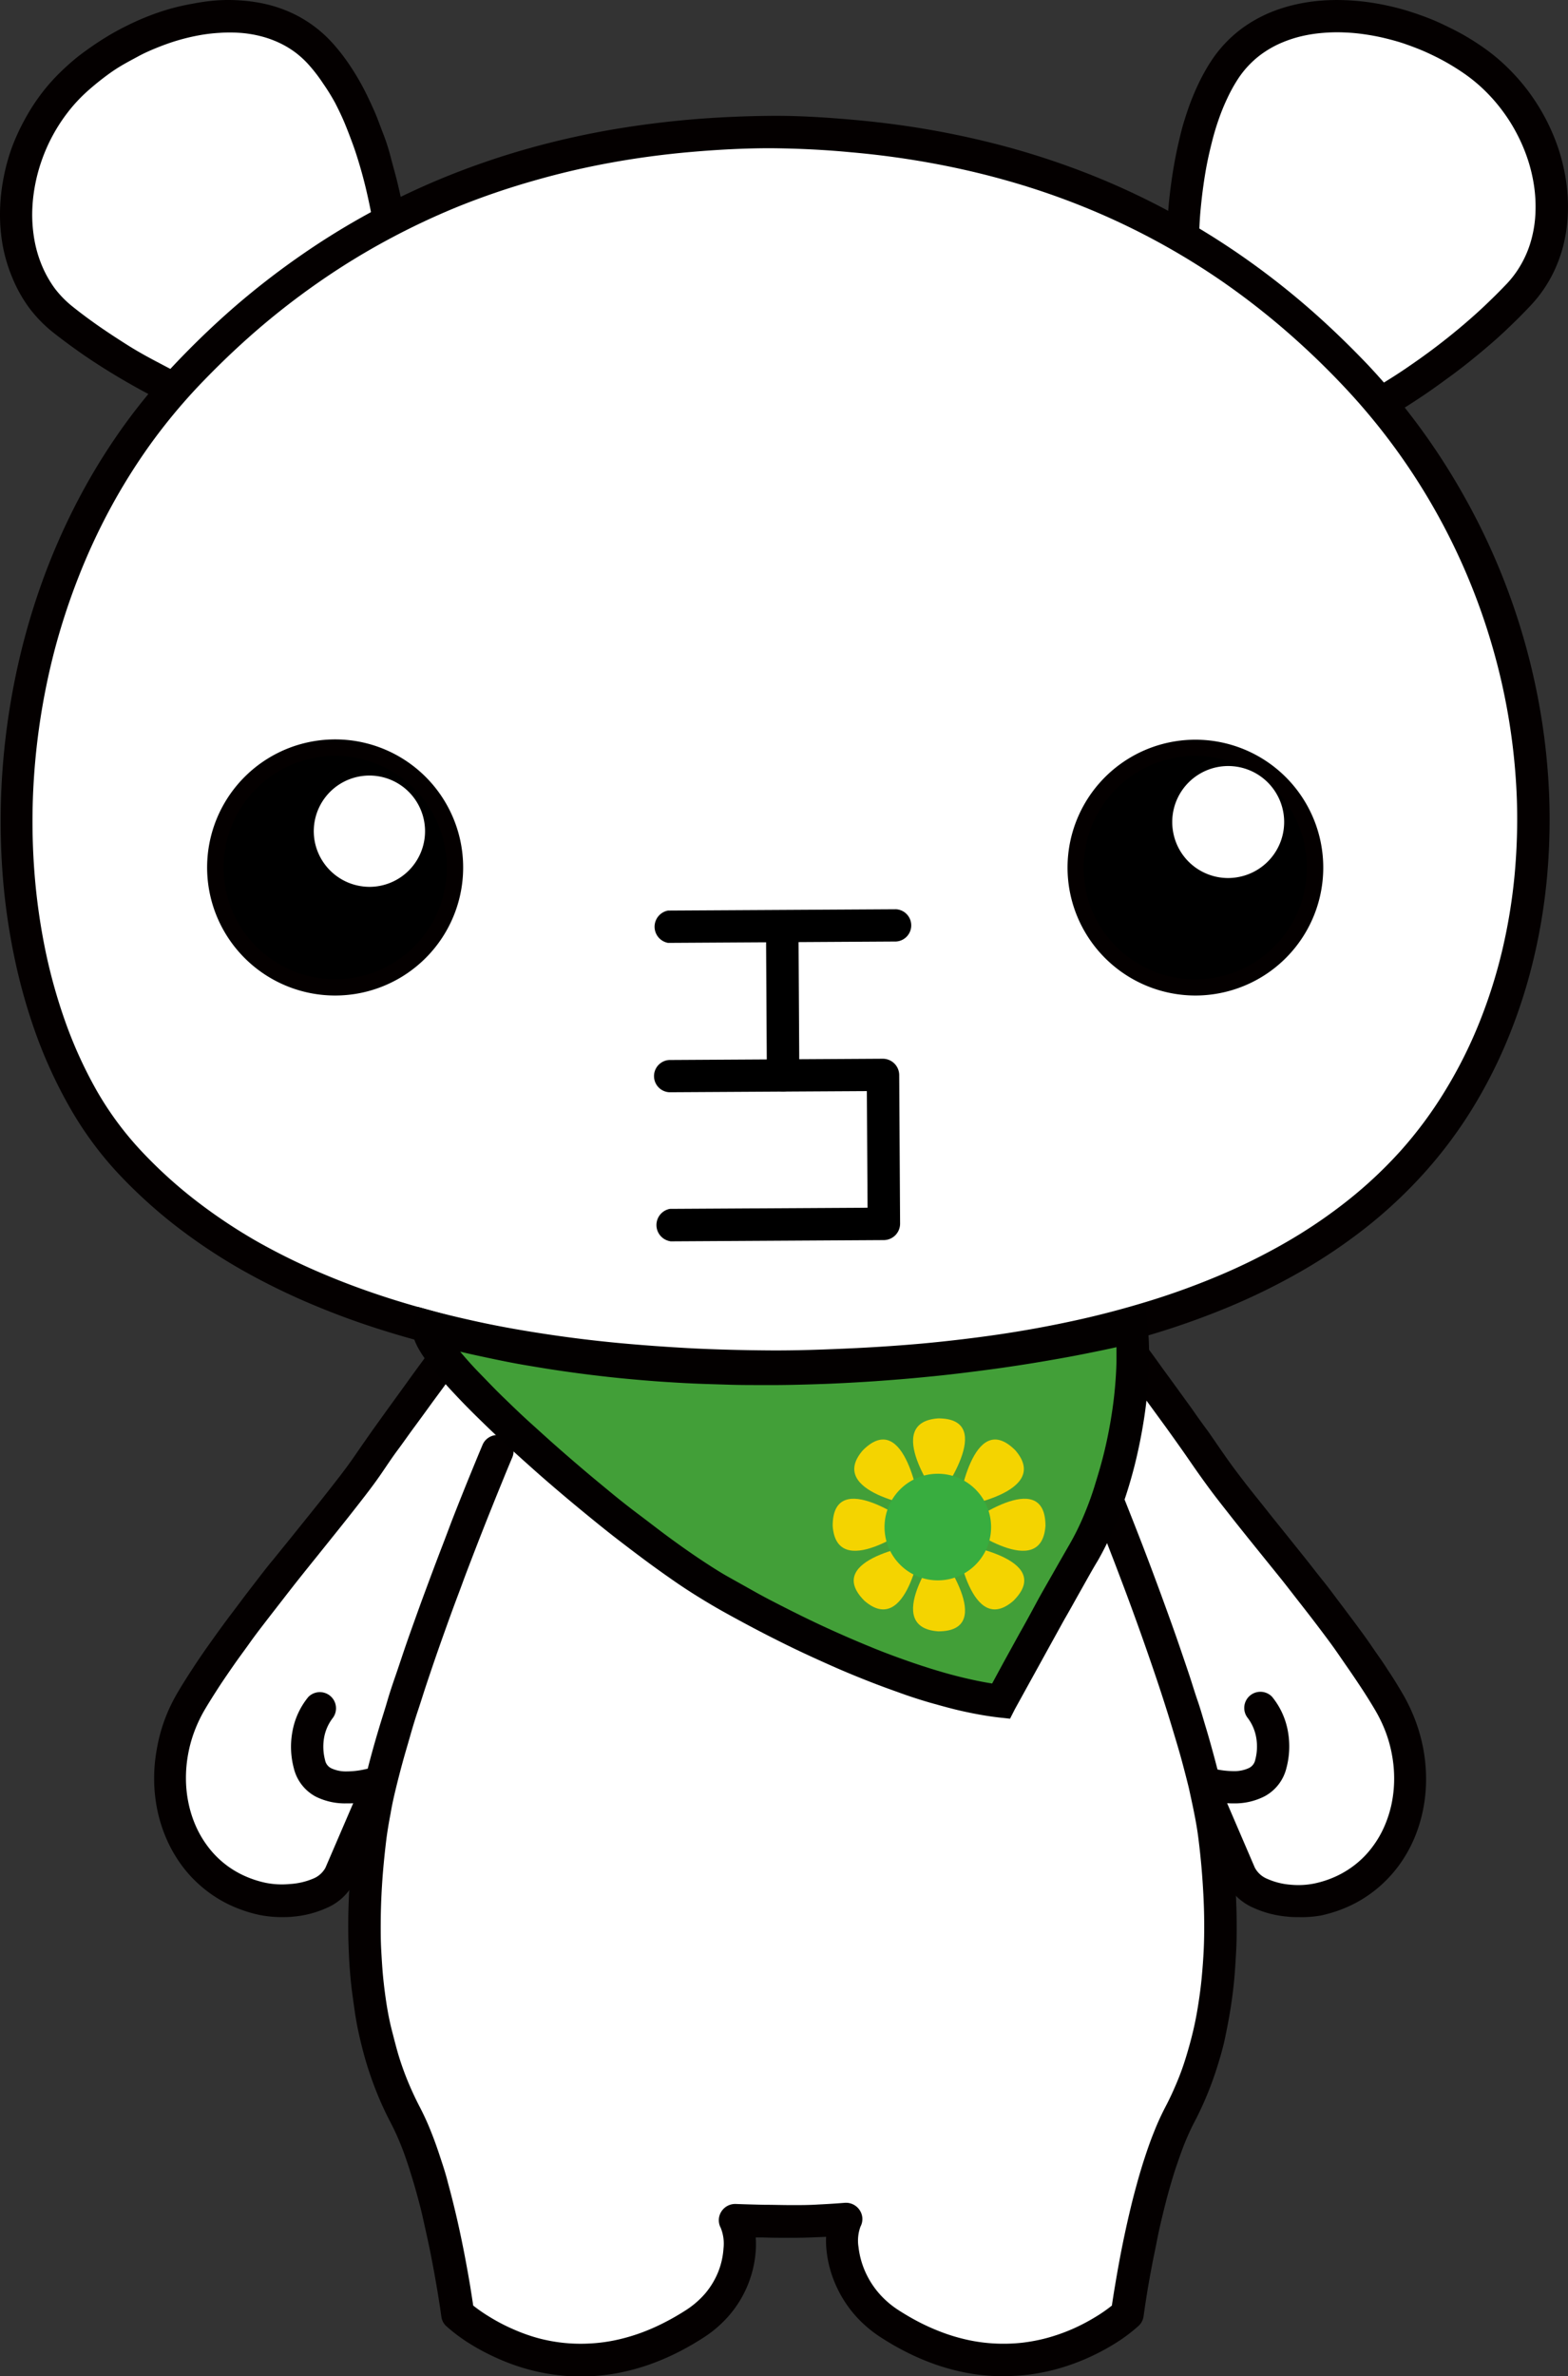
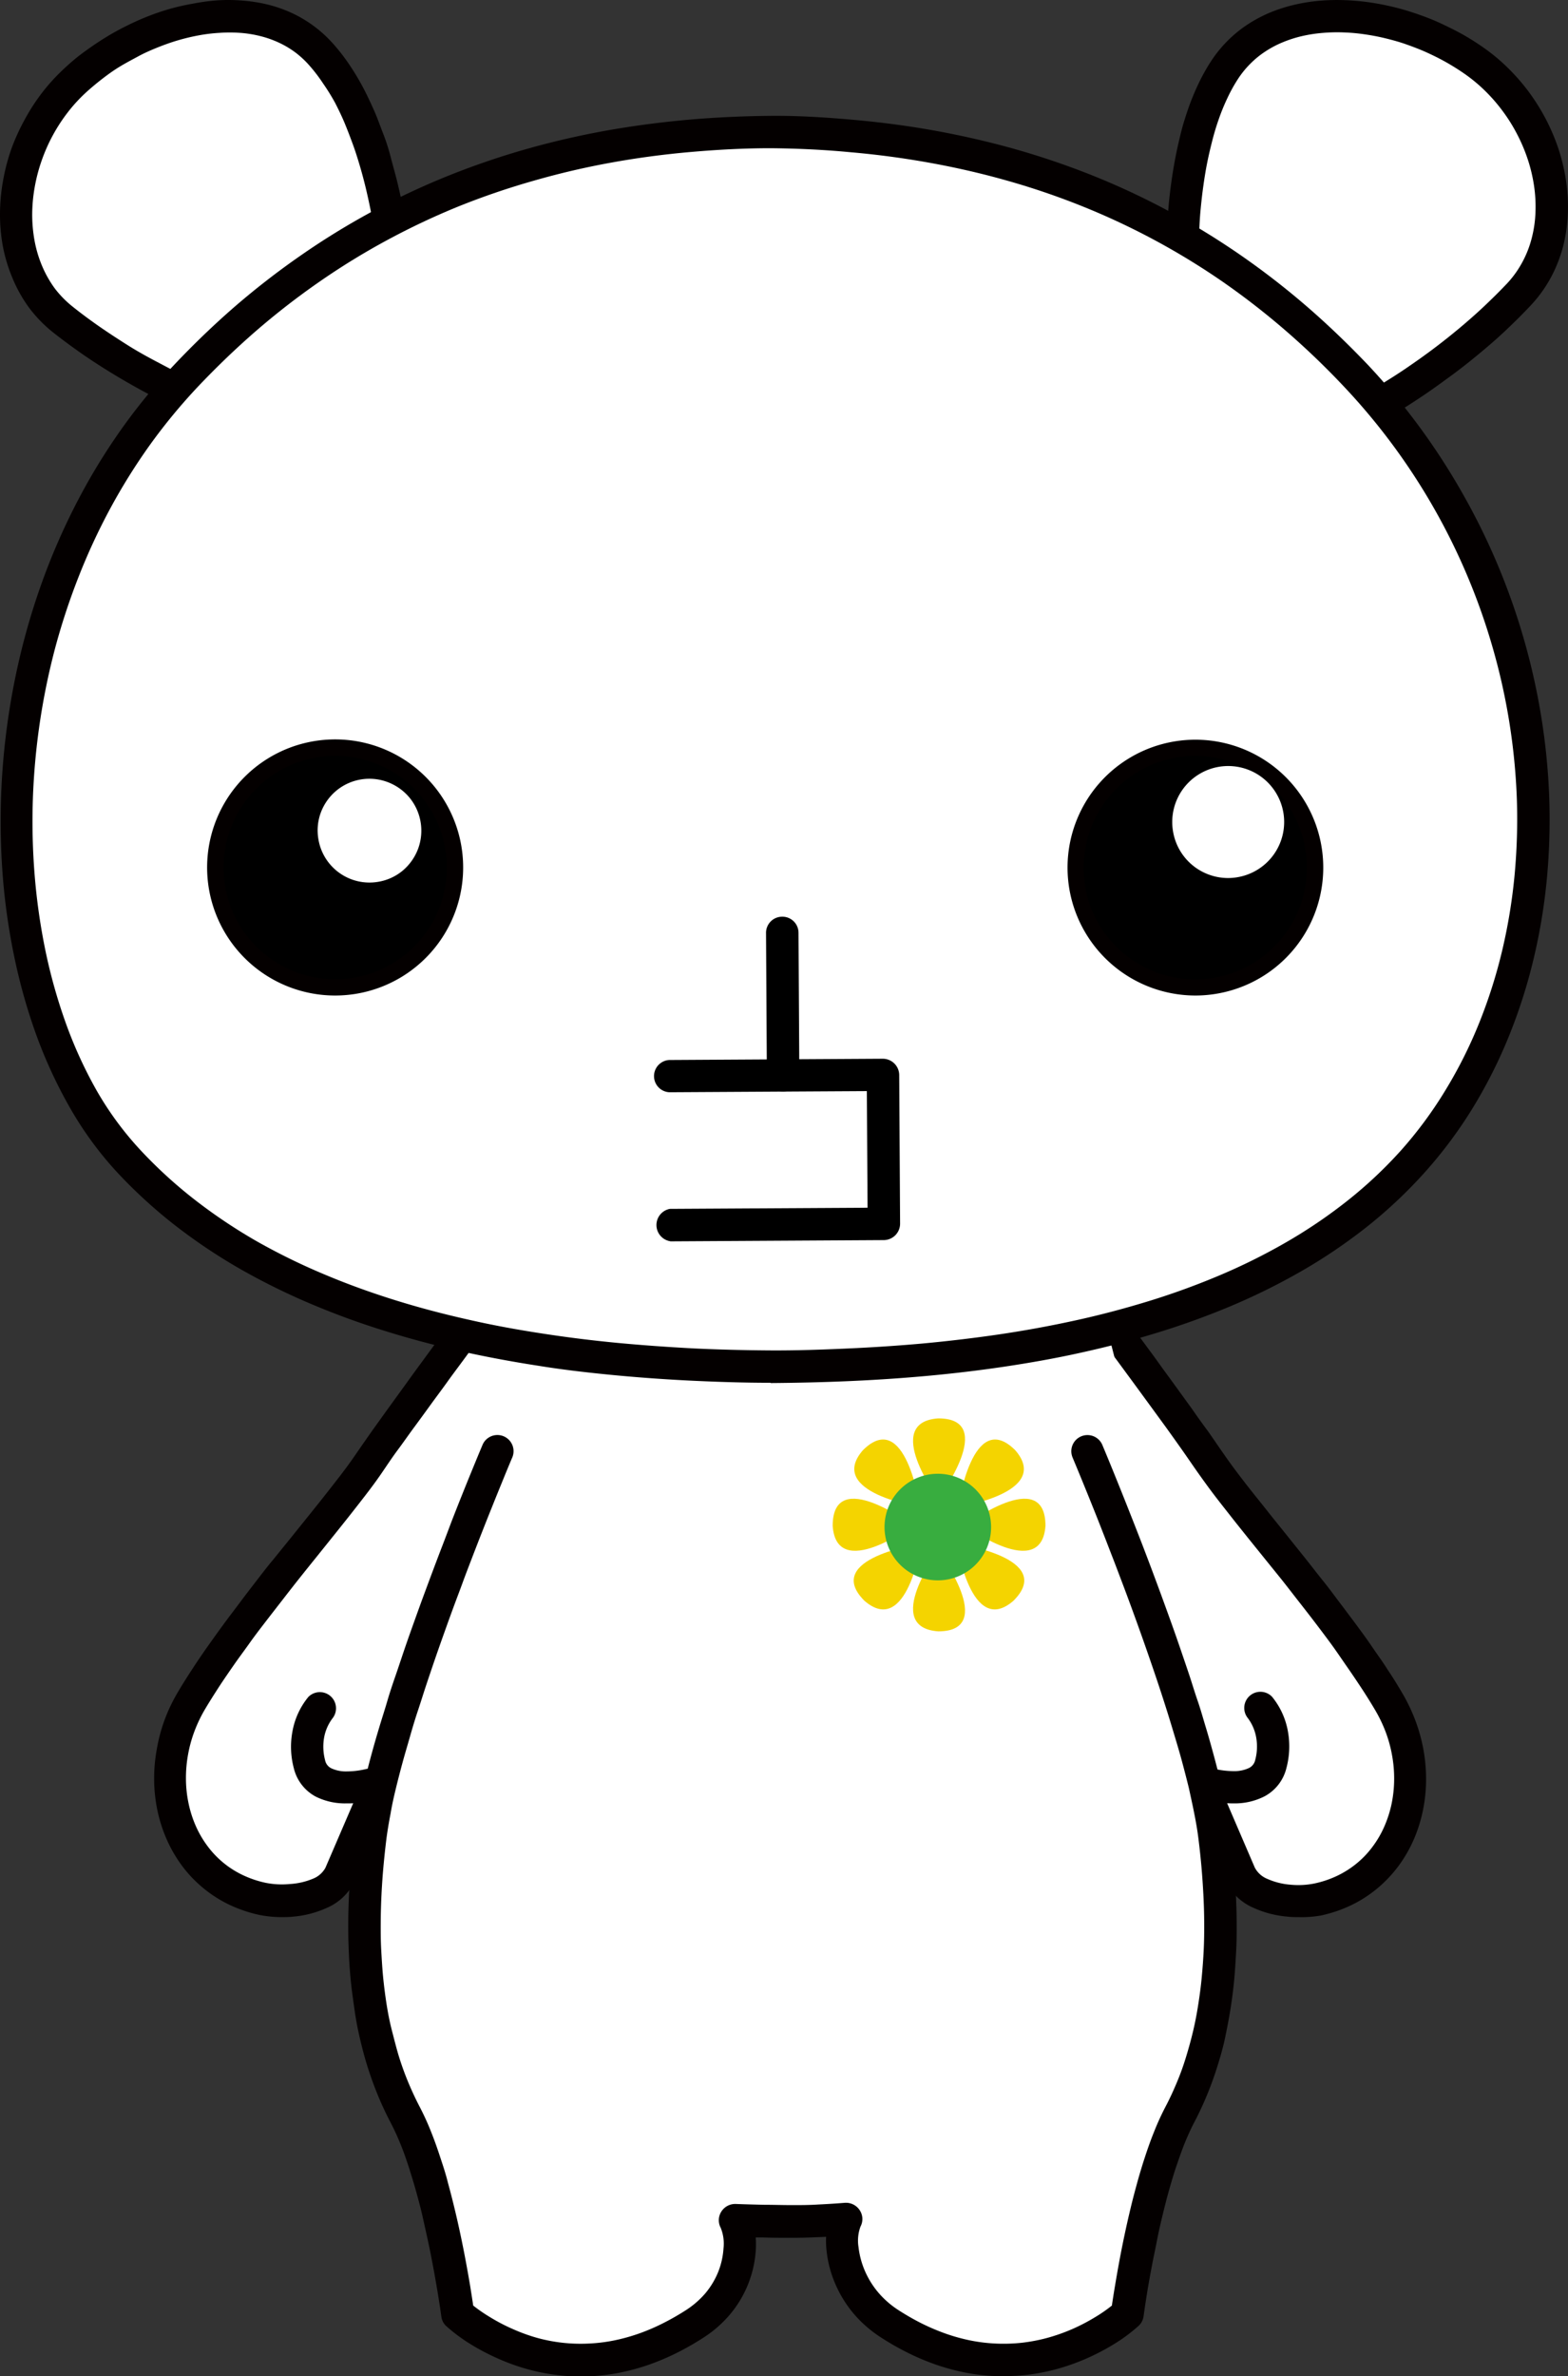
<svg xmlns="http://www.w3.org/2000/svg" width="286.36" height="433.79">
  <rect width="100%" height="100%" fill="#333333" stroke="none" />
  <defs>
    <style>.cls-1{fill:#fff}.cls-2{fill:#040000}.cls-5{fill:#f4d400}</style>
  </defs>
  <g id="レイヤー_2" data-name="レイヤー 2">
    <g id="レイヤー_1-2" data-name="レイヤー 1">
      <path class="cls-1" d="M71.86 46.8s-.14-1.67-.55-4.34c-.19-1.25-.44-2.71-.75-4.32-.26-1.34-.57-2.78-.94-4.29s-.7-2.79-1.12-4.24-.84-2.78-1.33-4.18-1-2.74-1.59-4.09-1.19-2.68-1.87-4-1.43-2.57-2.23-3.77a32.07 32.07 0 00-2.66-3.49 20.36 20.36 0 00-6.65-5 21.81 21.81 0 00-4-1.4A25.6 25.6 0 0044.09 3a30.63 30.63 0 00-4.18 0 35 35 0 00-4.16.51 40.2 40.2 0 00-4.08 1c-1.32.4-2.65.86-4 1.39S25.16 7 23.91 7.61s-2.46 1.33-3.64 2.08-2.33 1.55-3.44 2.4-2.18 1.76-3.2 2.7a33.13 33.13 0 00-3.66 4 33.56 33.56 0 00-3 4.57 34.1 34.1 0 00-3.53 10.28A32.13 32.13 0 003 39.06a29.53 29.53 0 00.47 5.42A25.68 25.68 0 005 49.69a22.49 22.49 0 002.69 4.72 21.48 21.48 0 003.78 3.91c1.62 1.29 3.29 2.52 5 3.69s3.46 2.33 5.18 3.39 3.61 2.15 5.36 3.11c1.91 1 3.76 2 5.5 2.83 2.06 1 4 1.85 5.64 2.55A46.2 46.2 0 0043.92 76" />
      <path class="cls-2" d="M43.22 78.83A46.46 46.46 0 0137 76.61c-1.89-.77-3.84-1.61-5.82-2.61s-3.78-1.88-5.63-2.9-3.72-2.1-5.49-3.19-3.64-2.3-5.32-3.48-3.52-2.53-5.13-3.81a24.76 24.76 0 01-4.3-4.44 25.76 25.76 0 01-3-5.34A28.6 28.6 0 01.53 45 31.83 31.83 0 010 39a35.13 35.13 0 01.54-5.92A37.35 37.35 0 012 27.4 37.78 37.78 0 014.42 22a37.22 37.22 0 013.21-5 35.68 35.68 0 014-4.4c1.07-1 2.22-2 3.41-2.88S17.44 8 18.7 7.2s2.55-1.53 3.86-2.2 2.69-1.31 4.05-1.86 2.82-1.06 4.23-1.47a41.52 41.52 0 014.38-1 37.72 37.72 0 014.51-.61 32 32 0 014.6.05A28.73 28.73 0 0149 .86a24.58 24.58 0 014.46 1.59A23.12 23.12 0 0161 8.17 35 35 0 0163.93 12a46.58 46.58 0 012.39 4c.69 1.32 1.35 2.72 2 4.18S69.43 23 70 24.46s1 2.84 1.38 4.33.8 2.89 1.16 4.37.67 2.92 1 4.41.55 3 .77 4.44c.42 2.74.57 4.46.58 4.53l-5.88.51s-.14-1.62-.52-4.15c-.22-1.38-.46-2.79-.74-4.2s-.58-2.81-.9-4.16-.7-2.78-1.09-4.11-.83-2.74-1.29-4-1-2.68-1.51-3.91-1.16-2.58-1.77-3.76A38.71 38.71 0 0059 15.23a29.23 29.23 0 00-2.41-3.17A17.3 17.3 0 0054 9.62a17.09 17.09 0 00-3.06-1.83 19 19 0 00-3.44-1.21A21.23 21.23 0 0043.85 6a26.26 26.26 0 00-3.77 0 29.81 29.81 0 00-3.8.46 37.43 37.43 0 00-3.77.9c-1.23.36-2.47.8-3.69 1.29s-2.4 1-3.56 1.63-2.26 1.2-3.41 1.9-2.2 1.46-3.22 2.25-2.05 1.65-3 2.52a29 29 0 00-3.33 3.66 31.24 31.24 0 00-4.7 8.73 30.71 30.71 0 00-1.26 4.81 29.54 29.54 0 00-.46 4.92 26.82 26.82 0 00.43 4.87 22.28 22.28 0 001.37 4.6A20.45 20.45 0 0010 52.65 18.86 18.86 0 0013.29 56c1.51 1.21 3.13 2.41 4.81 3.58s3.3 2.22 5 3.3 3.44 2.06 5.22 3 3.58 1.9 5.38 2.77 3.73 1.75 5.48 2.48a41 41 0 005.38 1.94z" />
      <path class="cls-1" d="M216 51s-.1-1.67-.08-4.38c0-1.26 0-2.74.12-4.38.07-1.36.17-2.83.31-4.38.13-1.4.29-2.86.5-4.35s.43-2.87.72-4.33.6-2.86 1-4.28.8-2.82 1.28-4.19 1-2.75 1.66-4.06a33.66 33.66 0 012.13-3.83 19.64 19.64 0 012.63-3.26 20.5 20.5 0 013.24-2.65A22.48 22.48 0 01233.19 5a26.47 26.47 0 014-1.26 29.29 29.29 0 014.14-.64 34.24 34.24 0 014.19-.1 39.63 39.63 0 014.17.38c1.37.2 2.74.46 4.11.8s2.69.72 4 1.18 2.62 1 3.9 1.53 2.53 1.2 3.75 1.88 2.42 1.39 3.55 2.23a32.69 32.69 0 014.21 3.46 33.92 33.92 0 013.58 4.1 34 34 0 015 9.63 31.8 31.8 0 011.27 5.29 29.26 29.26 0 01.31 5.43 24.78 24.78 0 01-.79 5.38 22.44 22.44 0 01-2 5.06 21.72 21.72 0 01-3.18 4.41c-1.42 1.51-2.89 3-4.39 4.37s-3.08 2.8-4.64 4.1-3.26 2.65-4.85 3.85c-1.74 1.31-3.44 2.51-5 3.59-1.89 1.29-3.66 2.41-5.21 3.34a46 46 0 01-5.46 2.89" />
      <path class="cls-2" d="M249 78.59l-2.21-5.47a40.14 40.14 0 005-2.69c1.64-1 3.35-2.07 5.08-3.25s3.31-2.3 4.92-3.51 3.21-2.48 4.73-3.75 3.1-2.66 4.52-4 2.93-2.83 4.25-4.23A18.49 18.49 0 00278 47.9a19.1 19.1 0 001.73-4.4 21.87 21.87 0 00.69-4.76 26 26 0 00-.27-4.87 28.76 28.76 0 00-1.15-4.81 31 31 0 00-1.94-4.57 30.49 30.49 0 00-2.64-4.22 30.83 30.83 0 00-3.27-3.75 29.24 29.24 0 00-3.82-3.14c-1.06-.73-2.18-1.43-3.32-2.07s-2.32-1.22-3.51-1.76-2.42-1-3.65-1.44-2.51-.79-3.77-1.1-2.57-.56-3.83-.74a34.37 34.37 0 00-3.86-.35 30.25 30.25 0 00-3.83.09 25.94 25.94 0 00-3.73.57 22.28 22.28 0 00-3.52 1.12 18.44 18.44 0 00-3.21 1.69 16.87 16.87 0 00-2.77 2.26 17.32 17.32 0 00-2.25 2.78 28.79 28.79 0 00-1.93 3.49 37.66 37.66 0 00-1.55 3.78c-.44 1.24-.85 2.58-1.21 4s-.66 2.68-.94 4.09-.49 2.75-.69 4.17-.35 2.77-.49 4.22-.21 2.82-.27 4.22-.11 2.84-.12 4.25c0 2.56.07 4.17.07 4.19l-5.88.34c0-.08-.11-1.8-.09-4.57 0-1.49.06-3 .13-4.5s.18-3 .31-4.51.32-3.06.52-4.49.46-3 .75-4.49.64-3 1-4.46.86-3 1.35-4.43a46.51 46.51 0 011.78-4.33 36 36 0 012.32-4.18 23.19 23.19 0 016.72-6.76 25.3 25.3 0 014.19-2.21 28.65 28.65 0 014.47-1.41 32.74 32.74 0 014.55-.71 37.9 37.9 0 014.54-.1 43.5 43.5 0 014.49.4c1.45.21 2.93.5 4.39.85s2.87.77 4.28 1.26 2.79 1 4.14 1.63 2.7 1.28 4 2 2.59 1.53 3.8 2.37a34.23 34.23 0 014.58 3.77 37.54 37.54 0 013.9 4.45 38.56 38.56 0 013.13 5 37.74 37.74 0 012.31 5.45A35.2 35.2 0 01286 33a31.92 31.92 0 01.33 6 28.38 28.38 0 01-.87 6 25.63 25.63 0 01-2.26 5.72 24.34 24.34 0 01-3.61 5c-1.4 1.5-2.92 3-4.52 4.52s-3.11 2.82-4.77 4.2-3.27 2.67-5 3.94-3.42 2.51-5.15 3.68-3.63 2.39-5.36 3.43a49.26 49.26 0 01-5.79 3.1z" />
      <path class="cls-1" d="M91.54 234.32l-3.07 4.06c-.89 1.17-1.93 2.54-3.07 4.07l-3.05 4.08c-1 1.31-2 2.69-3 4.09s-2 2.73-3 4.11-2 2.77-3 4.13-2 2.82-3 4.15c-1 1.48-2 2.89-2.91 4.19s-1.78 2.51-2.9 4c-.92 1.21-1.94 2.51-3 3.88l-3.08 3.85-3.08 3.84-3.08 3.84q-1.52 1.91-3 3.87t-3 3.89c-1 1.32-2 2.63-3 3.95s-1.95 2.67-2.88 4-1.88 2.73-2.76 4.07-1.8 2.81-2.61 4.18a27.67 27.67 0 00-2.16 4.5 26.88 26.88 0 00-1.33 4.81 26.24 26.24 0 00-.44 5 25.44 25.44 0 00.51 5 24 24 0 001.5 4.76 21.52 21.52 0 002.5 4.31 20.31 20.31 0 007.65 6.27 22.48 22.48 0 004.73 1.59 18 18 0 005.3.26 15.56 15.56 0 005.14-1.31 7.12 7.12 0 003.77-3.58l1.94-4.51 1.84-4.6 2-4.51 1.94-4.51 1.94-4.51 1.91-4.54 1.94-4.51 1.94-4.49 1.94-4.52 1.94-4.48 1.94-4.52 1.94-4.51 1.94-4.51 1.94-4.52 2-4.52 1.94-4.53 2-4.52 1.94-4.53" />
      <path class="cls-2" d="M51.43 350a20.1 20.1 0 01-4.11-.41A25.49 25.49 0 0142 347.8a23.47 23.47 0 01-8.76-7.17 25.22 25.22 0 01-2.83-4.9 26.67 26.67 0 01-1.69-5.35 28.27 28.27 0 01-.57-5.53 29.35 29.35 0 01.49-5.52 30.22 30.22 0 011.42-5.33 30.94 30.94 0 012.38-5c.8-1.36 1.71-2.8 2.68-4.29.86-1.32 1.81-2.72 2.82-4.15s1.92-2.7 2.92-4.06 2-2.66 3-4 2-2.63 3-3.93 2-2.61 3.07-3.88L53 280.9l3.09-3.84c1.06-1.32 2.09-2.6 3.06-3.83s2.07-2.64 3-3.84c1.16-1.52 2.07-2.78 2.8-3.85.9-1.31 1.89-2.73 2.94-4.23l3-4.18 3-4.14c1-1.39 2-2.77 3-4.13l3-4.1 3.11-4.08 3.08-4.08c1.89-2.51 3.08-4.07 3.08-4.07a3 3 0 014.69 3.58l-3.07 4c-.89 1.16-1.92 2.54-3.06 4.06-1 1.26-2 2.64-3.05 4.07s-2 2.68-3 4.08-2 2.72-3 4.1-2 2.76-3 4.11-2 2.8-3 4.14-2 2.85-2.88 4.14-1.76 2.5-3 4.11q-1.41 1.83-3.06 3.92-1.47 1.86-3.09 3.87l-3.08 3.84q-1.52 1.88-3.07 3.83c-1 1.26-2 2.55-3 3.84s-2 2.57-3 3.87-2 2.6-2.92 3.9-1.93 2.64-2.84 3.95-1.89 2.73-2.72 4c-.92 1.42-1.78 2.78-2.54 4.06a25.78 25.78 0 00-1.93 4 24 24 0 00-1.19 4.29 23.69 23.69 0 00-.39 4.43 22 22 0 00.45 4.39 20.86 20.86 0 001.31 4.17 18.81 18.81 0 002.16 3.73 17.18 17.18 0 006.55 5.36 18.91 18.91 0 004.09 1.37 15.12 15.12 0 004.41.22 12.81 12.81 0 004.2-.96 4.46 4.46 0 002.3-2l35-81.32A2.95 2.95 0 1199.8 262l-34.94 81.25a10 10 0 01-5.23 5.09 18.78 18.78 0 01-6.12 1.58c-.69.08-1.39.08-2.08.08z" />
      <path class="cls-1" d="M58.49 311.73a10.88 10.88 0 00-2.19 4.91 12.14 12.14 0 00.22 5.4 5 5 0 002.55 3.32 9.17 9.17 0 004.17.93 17 17 0 004.27-.5" />
      <path class="cls-2" d="M63.45 329.24h-.25a11.93 11.93 0 01-5.54-1.24 8 8 0 01-4-5.18 15.24 15.24 0 01-.26-6.67 13.76 13.76 0 012.9-6.33 2.95 2.95 0 014.41 3.91 8.24 8.24 0 00-1.52 3.5 9.63 9.63 0 00.18 4.12 2.09 2.09 0 001.11 1.47 6.27 6.27 0 002.81.58 15.3 15.3 0 003.47-.41 2.95 2.95 0 011.52 5.7 20.46 20.46 0 01-4.83.55z" />
      <path class="cls-1" d="M197.06 234.32l3.08 4.06c.88 1.17 1.92 2.54 3.06 4.07 1 1.27 2 2.64 3.06 4.08s2 2.69 3 4.09 2 2.73 3 4.11 2 2.77 3 4.13 2 2.82 3 4.15c1 1.48 2 2.89 2.91 4.19s1.78 2.51 2.89 4c.93 1.21 1.94 2.51 3 3.88s2 2.52 3.07 3.85l3.09 3.84 3.07 3.84q1.52 1.91 3.05 3.87t3 3.89c1 1.32 2 2.63 3 3.95s1.95 2.67 2.88 4 1.89 2.73 2.77 4.07 1.8 2.81 2.61 4.18a29.43 29.43 0 012.16 4.5 27.74 27.74 0 011.33 4.81 27.08 27.08 0 01.44 5 26.24 26.24 0 01-.51 5 24 24 0 01-1.5 4.76 22 22 0 01-2.5 4.31 20.26 20.26 0 01-3.44 3.61 20 20 0 01-4.22 2.66 22.39 22.39 0 01-4.72 1.59 18 18 0 01-5.31.26 15.44 15.44 0 01-5.13-1.31 7.14 7.14 0 01-3.78-3.58l-1.94-4.51-1.93-4.51-1.94-4.51-1.94-4.51-1.94-4.51-1.91-4.63-1.94-4.51-1.94-4.49-1.94-4.52-1.95-4.48-1.94-4.52-1.93-4.51-2-4.51-1.94-4.52-1.94-4.52-1.95-4.53-1.94-4.52-2-4.53" />
      <path class="cls-2" d="M237.17 350c-.69 0-1.38 0-2.08-.09a18.72 18.72 0 01-6.11-1.58 10 10 0 01-5.25-5.12L188.8 262a2.95 2.95 0 015.42-2.33l34.94 81.29a4.49 4.49 0 002.31 2.07 12.81 12.81 0 004.17 1.05 14.8 14.8 0 004.41-.22 18.56 18.56 0 004.09-1.37 17.48 17.48 0 003.6-2.27 16.91 16.91 0 002.94-3.09 18.34 18.34 0 002.16-3.73 20.88 20.88 0 001.32-4.17 22.78 22.78 0 00.45-4.39 23.51 23.51 0 00-.39-4.42 23.84 23.84 0 00-1.19-4.3 25.83 25.83 0 00-1.94-4c-.76-1.29-1.61-2.65-2.54-4.06s-1.75-2.62-2.71-4-1.84-2.7-2.84-4.06-1.94-2.6-2.93-3.9-2-2.59-3-3.87-2-2.58-3-3.84l-3.07-3.8-3.09-3.83c-1.07-1.34-2.11-2.63-3.08-3.87s-2.13-2.7-3.06-3.92c-1.23-1.62-2.21-3-3-4.11s-1.85-2.68-2.88-4.14-1.93-2.72-2.95-4.14l-3-4.11-3-4.1-3-4.08-3.05-4.07-3.06-4.06-3.07-4a2.95 2.95 0 114.68-3.58l3.09 4.07c.88 1.17 1.93 2.55 3.07 4.08 1 1.27 2 2.64 3.06 4.08s2 2.7 3 4.1 2 2.74 3 4.13l3 4.14c1 1.44 2 2.84 3 4.18 1.05 1.5 2 2.92 2.93 4.23.73 1.07 1.65 2.33 2.81 3.85.91 1.2 1.91 2.49 3 3.84s2 2.51 3.06 3.84l3.08 3.83c1 1.26 2.05 2.55 3.09 3.86s2 2.57 3.06 3.88 2 2.61 3 3.93 2 2.65 3 4 2 2.71 2.91 4.06 2 2.82 2.82 4.15c1 1.48 1.88 2.92 2.68 4.29a31.87 31.87 0 012.39 5 31.11 31.11 0 011.47 5.32 30.12 30.12 0 01.48 5.52 28.19 28.19 0 01-.57 5.53 26.85 26.85 0 01-1.68 5.35 25.05 25.05 0 01-2.84 4.9 23.67 23.67 0 01-3.94 4.12 23 23 0 01-4.82 3.05 25.41 25.41 0 01-5.36 1.8 20.2 20.2 0 01-4.06.29z" />
-       <path class="cls-1" d="M230.11 311.73a11 11 0 012.2 4.91 12.44 12.44 0 01-.22 5.4 5 5 0 01-2.56 3.32 9.15 9.15 0 01-4.17.93 17.05 17.05 0 01-4.27-.5" />
      <path class="cls-2" d="M225.16 329.24a20.37 20.37 0 01-4.83-.6 2.95 2.95 0 111.53-5.69 15.84 15.84 0 003.46.4 6.25 6.25 0 002.8-.58 2.13 2.13 0 001.12-1.47 9.47 9.47 0 00.17-4.12 8.24 8.24 0 00-1.52-3.51 2.95 2.95 0 014.42-3.9 13.76 13.76 0 012.9 6.33 15.39 15.39 0 01-.27 6.67 8 8 0 01-4 5.18 11.91 11.91 0 01-5.53 1.29z" />
      <path class="cls-1" d="M90.39 235.3l-5.76 36.55h125.06l-8.97-35.05-110.33-1.5z" />
      <path class="cls-1" d="M198.48 264.85s.72 1.69 1.9 4.59c.53 1.3 1.16 2.84 1.86 4.59.57 1.41 1.18 3 1.83 4.61.57 1.47 1.17 3 1.8 4.63s1.16 3.05 1.76 4.64 1.15 3.07 1.73 4.65 1.12 3.09 1.68 4.67 1.11 3.11 1.65 4.68 1.07 3.14 1.59 4.71 1 3.16 1.54 4.73 1 3.19 1.46 4.75.94 3.22 1.37 4.78.87 3.26 1.24 4.81.77 3.3 1.08 4.85c.34 1.73.61 3.37.8 4.88.22 1.76.4 3.48.55 5.16s.27 3.5.36 5.19.13 3.5.14 5.19 0 3.49-.09 5.18-.2 3.49-.36 5.17-.4 3.48-.67 5.14-.61 3.44-1 5.08-.86 3.39-1.37 5-1.13 3.31-1.77 4.86-1.41 3.19-2.2 4.69c-.68 1.3-1.33 2.75-2 4.29s-1.09 2.9-1.59 4.43-.93 3-1.36 4.53-.81 3.06-1.18 4.57-.73 3.12-1 4.61-.66 3.19-.93 4.64c-.33 1.73-.6 3.3-.82 4.64-.48 2.86-.71 4.66-.71 4.66a29 29 0 01-4.19 3.06 37.73 37.73 0 01-4.59 2.4 36.79 36.79 0 01-4.9 1.73 33.38 33.38 0 01-5.08 1 32.65 32.65 0 01-5.19.19 34.2 34.2 0 01-5.15-.62 38 38 0 01-5-1.38 40 40 0 01-4.77-2 47 47 0 01-4.51-2.59 19.28 19.28 0 01-4.16-3.63 18.46 18.46 0 01-2.94-4.67 17.83 17.83 0 01-1.43-5.33 10.06 10.06 0 01.69-5.42s-2.11.18-5 .31c-1.51.07-3.24.12-5 .12h.15c-1.78 0-3.62 0-5.26-.06-3-.07-5.24-.16-5.24-.16a10.52 10.52 0 01.83 5.32 16.62 16.62 0 01-1.23 5.29 17.39 17.39 0 01-2.8 4.59 18.8 18.8 0 01-4.1 3.58 45.69 45.69 0 01-4.5 2.59 41.66 41.66 0 01-4.77 2 37.68 37.68 0 01-5 1.38 33.9 33.9 0 01-5.15.62 33.52 33.52 0 01-10.29-1.18 35.28 35.28 0 01-4.89-1.73 37.73 37.73 0 01-4.59-2.4 28.42 28.42 0 01-4.17-3.05s-.24-1.8-.71-4.66c-.22-1.34-.5-2.91-.82-4.65-.28-1.44-.59-3-.93-4.62s-.66-3-1-4.6-.76-3.05-1.18-4.57-.88-3.05-1.36-4.53-1-3-1.6-4.45a43 43 0 00-2-4.29q-1.19-2.25-2.2-4.69c-.64-1.56-1.23-3.19-1.77-4.87s-1-3.27-1.36-5-.72-3.33-1-5.08-.49-3.38-.66-5.14-.29-3.4-.37-5.17-.1-3.41-.09-5.18.06-3.42.15-5.19.2-3.41.36-5.17.33-3.41.55-5.17c.19-1.51.46-3.15.8-4.89.3-1.54.66-3.16 1.07-4.85s.8-3.15 1.25-4.8.88-3.15 1.36-4.77 1-3.15 1.46-4.75 1-3.14 1.53-4.72 1.06-3.14 1.6-4.71 1.09-3.14 1.64-4.69 1.13-3.14 1.7-4.67 1.16-3.15 1.73-4.67 1.19-3.14 1.76-4.63 1.23-3.17 1.8-4.64c.65-1.65 1.26-3.2 1.83-4.61.7-1.75 1.33-3.29 1.86-4.59 1.18-2.89 1.89-4.58 1.89-4.58" />
      <path class="cls-2" d="M183.25 433.79h-1.53a35.51 35.51 0 01-5.6-.67 40 40 0 01-5.41-1.49 44.25 44.25 0 01-5.12-2.19 50.55 50.55 0 01-4.78-2.75 22.36 22.36 0 01-4.8-4.17 21.5 21.5 0 01-3.4-5.42 20.66 20.66 0 01-1.66-6.21 16.61 16.61 0 01-.08-2.52l-1.14.05c-1.75.08-3.41.13-4.95.13h-.2c-1.75 0-3.55 0-5.15-.06h-1.41a18 18 0 010 2.44 20.33 20.33 0 01-1.45 6.22 20.11 20.11 0 01-3.29 5.43 21.52 21.52 0 01-4.74 4.15 51.83 51.83 0 01-4.78 2.75 45.27 45.27 0 01-5.12 2.19 40 40 0 01-5.41 1.49 35.77 35.77 0 01-5.61.67 34.33 34.33 0 01-5.64-.2 36.72 36.72 0 01-5.55-1.07 38.32 38.32 0 01-5.29-1.88 41 41 0 01-5-2.59 30.76 30.76 0 01-4.64-3.42 2.84 2.84 0 01-.9-1.76s-.24-1.79-.7-4.56c-.22-1.32-.49-2.87-.81-4.58-.27-1.43-.57-3-.91-4.56s-.66-3-1-4.52-.76-3.06-1.15-4.48-.88-3-1.32-4.4c-.5-1.53-1-3-1.53-4.27a43 43 0 00-1.83-4c-.83-1.58-1.61-3.24-2.31-4.94s-1.3-3.35-1.86-5.1-1-3.44-1.42-5.22-.75-3.49-1-5.28-.51-3.52-.69-5.32-.29-3.53-.37-5.33-.11-3.53-.1-5.33.06-3.53.15-5.31.21-3.5.37-5.29.34-3.5.56-5.27c.19-1.55.48-3.26.84-5.1.3-1.54.67-3.21 1.1-5a179.851 179.851 0 012.65-9.72c.49-1.64 1-3.18 1.47-4.8s1-3.17 1.55-4.76 1.06-3.16 1.6-4.74 1.1-3.16 1.66-4.72 1.13-3.16 1.7-4.7 1.17-3.16 1.74-4.68 1.19-3.16 1.77-4.66 1.24-3.27 1.79-4.72c.65-1.66 1.26-3.21 1.83-4.63.7-1.75 1.33-3.3 1.87-4.61 1.19-2.91 1.91-4.61 1.91-4.61a2.95 2.95 0 015.43 2.3s-.72 1.68-1.88 4.54c-.53 1.3-1.16 2.84-1.85 4.57-.57 1.41-1.18 2.95-1.83 4.6q-.86 2.19-1.79 4.61c-.57 1.49-1.16 3-1.75 4.62s-1.15 3.06-1.73 4.64-1.12 3.08-1.68 4.65-1.1 3.1-1.64 4.67-1.06 3.11-1.58 4.67-1 3.13-1.52 4.68-1 3.15-1.44 4.7-.93 3.17-1.35 4.71-.86 3.23-1.22 4.72c-.41 1.67-.76 3.26-1 4.72-.33 1.7-.59 3.28-.77 4.69-.21 1.7-.39 3.4-.54 5.06s-.27 3.41-.35 5.06-.13 3.4-.14 5.06 0 3.4.09 5 .19 3.37.35 5 .38 3.35.64 5 .59 3.31 1 4.88.82 3.24 1.3 4.78 1.07 3.15 1.69 4.63 1.33 3 2.08 4.44a47.59 47.59 0 012.08 4.58c.57 1.42 1.13 3 1.66 4.63.48 1.45 1 3 1.4 4.65.41 1.48.81 3.05 1.2 4.67s.74 3.16 1.06 4.67.67 3.23.94 4.7c.33 1.75.61 3.35.84 4.71.25 1.55.44 2.79.56 3.61a29.33 29.33 0 003 2.07 33.81 33.81 0 004.22 2.21 32.9 32.9 0 004.36 1.59 29.82 29.82 0 009.38 1.07 30.4 30.4 0 004.71-.56 34.69 34.69 0 004.6-1.27 37.61 37.61 0 004.43-1.9 45.49 45.49 0 004.22-2.42 16.24 16.24 0 003.45-3 14.59 14.59 0 002.34-3.85 14 14 0 001-4.37 7.72 7.72 0 00-.5-3.75 2.94 2.94 0 01.12-3 3 3 0 012.6-1.37s2.27.09 5.2.15c1.58 0 3.37.06 5.1.06 1.48 0 3.1 0 4.8-.11 2.76-.13 4.83-.31 4.85-.31a3 3 0 012.7 1.34 2.92 2.92 0 01.15 3 7.42 7.42 0 00-.36 3.75 15.4 15.4 0 001.21 4.45 15.81 15.81 0 002.48 3.93 16.65 16.65 0 003.54 3.08 45.29 45.29 0 004.22 2.43 40.06 40.06 0 004.43 1.89 33.87 33.87 0 004.6 1.27 30.13 30.13 0 004.7.56 31 31 0 004.72-.16 31.52 31.52 0 004.65-.9 34.3 34.3 0 004.49-1.59 35.4 35.4 0 004.23-2.21 27.56 27.56 0 003-2.08c.12-.82.31-2.06.57-3.61.23-1.36.5-2.95.83-4.71a191.303 191.303 0 012-9.39c.38-1.6.8-3.18 1.21-4.67s.92-3.2 1.4-4.65c.54-1.65 1.09-3.21 1.66-4.61a47.59 47.59 0 012.08-4.58c.75-1.41 1.44-2.91 2.08-4.43s1.18-3 1.68-4.63.92-3.14 1.31-4.78.69-3.21.95-4.88.48-3.27.64-5 .28-3.32.36-5 .1-3.34.09-5-.06-3.35-.15-5.06-.2-3.36-.35-5.07-.33-3.37-.54-5.06c-.17-1.4-.43-3-.77-4.67-.28-1.46-.64-3.05-1-4.72-.37-1.5-.78-3.09-1.22-4.73s-.88-3.11-1.36-4.71-.94-3.13-1.44-4.71-1-3.13-1.52-4.69-1.05-3.12-1.59-4.68a504.15 504.15 0 00-3.31-9.3c-.56-1.53-1.15-3.12-1.72-4.62s-1.18-3.13-1.76-4.62-1.21-3.15-1.79-4.61c-.64-1.65-1.25-3.19-1.82-4.6-.69-1.73-1.32-3.27-1.85-4.57-1.17-2.86-1.88-4.54-1.88-4.55a2.95 2.95 0 015.43-2.3s.72 1.7 1.91 4.62c.53 1.31 1.16 2.86 1.86 4.61.57 1.42 1.19 3 1.84 4.64q.87 2.21 1.81 4.64c.57 1.5 1.17 3.06 1.77 4.67s1.15 3.08 1.73 4.67 1.13 3.1 1.7 4.69 1.11 3.13 1.65 4.71 1.08 3.16 1.61 4.74 1 3.19 1.55 4.77 1 3.22 1.48 4.8.95 3.26 1.38 4.84.89 3.34 1.27 4.9c.42 1.75.79 3.42 1.1 5 .36 1.84.64 3.55.83 5.09.22 1.76.41 3.53.56 5.26s.29 3.56.37 5.3.14 3.58.15 5.32 0 3.58-.1 5.32-.2 3.59-.37 5.34-.41 3.59-.69 5.32-.64 3.58-1 5.28-.9 3.54-1.43 5.22-1.18 3.46-1.86 5.1-1.48 3.36-2.31 4.93c-.61 1.17-1.22 2.52-1.82 4-.51 1.29-1 2.72-1.53 4.26-.45 1.37-.89 2.85-1.32 4.39s-.78 2.94-1.15 4.48-.72 3.07-1 4.54-.65 3.13-.91 4.56c-.33 1.71-.6 3.26-.82 4.58-.45 2.77-.69 4.54-.69 4.56a2.9 2.9 0 01-.91 1.76 30.33 30.33 0 01-4.65 3.43 41 41 0 01-5 2.59 39.76 39.76 0 01-5.3 1.87 36.71 36.71 0 01-5.53 1.07 35.15 35.15 0 01-4.21.21zm22.54-11.34z" />
      <path class="cls-1" d="M140.69 249.5c4.38 0 9.1-.13 14.07-.35 4.5-.19 9.2-.49 14-.93 4.56-.41 9.24-.95 14-1.65 4.58-.68 9.22-1.51 13.84-2.52s9.13-2.17 13.63-3.55a137.34 137.34 0 0013.24-4.77 116.31 116.31 0 0012.62-6.22 94.51 94.51 0 0011.66-7.87A83.11 83.11 0 00258 212a77.92 77.92 0 008.5-11.45 85 85 0 006.4-12.76 95.85 95.85 0 004.31-13.61 104.67 104.67 0 002.31-14.08 110.88 110.88 0 00.43-14.27 114.59 114.59 0 00-1.37-14.21 118.26 118.26 0 00-3.08-13.94 119.15 119.15 0 00-18.85-38.24 119.1 119.1 0 00-9.18-11 147.29 147.29 0 00-10.75-10.3A137.38 137.38 0 00225 49.1a133.36 133.36 0 00-12.68-7.8 136 136 0 00-13.45-6.3 138.71 138.71 0 00-14.07-4.83c-4.91-1.4-9.76-2.5-14.5-3.36-5.05-.9-10-1.54-14.75-2-5.17-.45-10.15-.66-14.86-.7s-9.68.25-14.84.7c-4.77.42-9.69 1.06-14.73 2-4.74.86-9.58 2-14.48 3.36A140 140 0 0082.6 35a134.45 134.45 0 00-26.09 14.11 140.36 140.36 0 00-11.73 9.12 151.07 151.07 0 00-10.73 10.29 105.44 105.44 0 00-9 10.93 109 109 0 00-7.51 12 115.85 115.85 0 00-5.95 12.87 122.4 122.4 0 00-4.38 13.48 127.68 127.68 0 00-2.81 13.9 130.74 130.74 0 00-1.25 14.12A125.75 125.75 0 003.47 160a114.45 114.45 0 002 14 99 99 0 003.83 13.71 80.79 80.79 0 005.9 12.88A61.27 61.27 0 0023.53 212a87.15 87.15 0 0010.37 9.44 99.92 99.92 0 0011.68 7.77 120.38 120.38 0 0012.59 6.19c4.31 1.82 8.72 3.41 13.19 4.8s9 2.58 13.57 3.6 9.23 1.89 13.8 2.59 9.38 1.29 13.93 1.72c4.82.46 9.51.78 14 1 5 .23 9.65.34 14 .37" />
      <path class="cls-2" d="M140.69 252.45c-4.85 0-9.61-.16-14.14-.37-4.83-.23-9.59-.57-14.15-1-4.83-.46-9.57-1-14.1-1.74-4.81-.74-9.52-1.62-14-2.62-4.76-1.07-9.41-2.3-13.79-3.67A141.71 141.71 0 0157 238.14a121.93 121.93 0 01-12.91-6.34 102.41 102.41 0 01-12-8 91.11 91.11 0 01-10.72-9.8 64.46 64.46 0 01-8.73-12 86 86 0 01-6.12-13.35 104.48 104.48 0 01-3.93-14.05 117.56 117.56 0 01-2.06-14.33 129.88 129.88 0 01.94-29 129.67 129.67 0 012.87-14.22 125.93 125.93 0 014.48-13.82 120.8 120.8 0 016.1-13.19 112.79 112.79 0 017.72-12.35 109 109 0 019.27-11.19c3.51-3.71 7.19-7.24 10.94-10.5a144.22 144.22 0 0112-9.31 136.36 136.36 0 0126.64-14.45 143.36 143.36 0 0114.34-4.94c4.78-1.37 9.74-2.52 14.76-3.43 4.85-.87 9.89-1.54 15-2 4.84-.43 9.91-.67 15.07-.72s10.29.29 15.15.72c5.1.45 10.15 1.12 15 2 5 .91 10 2.06 14.79 3.42a144.79 144.79 0 0114.4 4.94 137.14 137.14 0 0126.71 14.45 142.86 142.86 0 0112 9.31c3.77 3.26 7.45 6.8 11 10.51A122.38 122.38 0 01267.05 90a121.6 121.6 0 0111.32 26.93 121 121 0 013.16 14.28 119.49 119.49 0 011.41 14.58 116.92 116.92 0 01-.44 14.65 105.89 105.89 0 01-2.39 14.48 97.56 97.56 0 01-4.44 14 89.39 89.39 0 01-6.61 13.2 81.19 81.19 0 01-8.83 11.88 86 86 0 01-10.63 10 98 98 0 01-12 8.11 117.09 117.09 0 01-12.94 6.39 142.93 142.93 0 01-13.52 4.87c-4.39 1.35-9.06 2.56-13.86 3.61-4.49 1-9.22 1.84-14 2.55-4.52.67-9.28 1.24-14.15 1.68-4.54.41-9.31.73-14.17.94-4.57.2-9.21.31-14.18.35zm0-225.39c-4.95 0-9.86.28-14.56.69-4.92.43-9.79 1.08-14.46 1.93A143.67 143.67 0 0097.45 33a137.46 137.46 0 00-13.75 4.7 132.34 132.34 0 00-13.13 6.21 129.19 129.19 0 00-12.37 7.62 136.73 136.73 0 00-11.49 8.93c-3.6 3.13-7.14 6.52-10.52 10.09a104.34 104.34 0 00-8.77 10.62 109.07 109.07 0 00-7.31 11.71 113.54 113.54 0 00-5.8 12.54A121 121 0 0010 118.58a124.76 124.76 0 00-4 27.37 122.48 122.48 0 00.33 13.84 114 114 0 001.95 13.68 98.77 98.77 0 003.71 13.24 79.52 79.52 0 005.68 12.42A59.15 59.15 0 0025.68 210a84.22 84.22 0 0010 9.12A97.34 97.34 0 0047 226.68a115.79 115.79 0 0012.28 6c4.07 1.72 8.42 3.3 12.92 4.7 4.23 1.32 8.72 2.51 13.33 3.54 4.35 1 8.93 1.84 13.6 2.55 4.42.68 9 1.26 13.77 1.71 4.46.42 9.13.75 13.86 1 4.45.21 9.13.33 13.89.36s9.45-.14 13.94-.34c4.77-.21 9.44-.52 13.9-.92 4.76-.44 9.41-1 13.81-1.64 4.7-.69 9.29-1.53 13.66-2.48 4.64-1 9.14-2.19 13.38-3.48a135.68 135.68 0 0013-4.68 109.89 109.89 0 0012.3-6.06 92.18 92.18 0 0011.3-7.62 79.48 79.48 0 009.9-9.27A74.66 74.66 0 00264 199a82.88 82.88 0 006.17-12.32 93 93 0 004.18-13.19 100.6 100.6 0 002.25-13.68 110.51 110.51 0 00.42-13.89 114.78 114.78 0 00-4.35-27.45 116.11 116.11 0 00-27.33-48 144.86 144.86 0 00-10.54-10.1 136.87 136.87 0 00-11.5-8.93 131.15 131.15 0 00-25.54-13.74A135.39 135.39 0 00184 33c-4.6-1.31-9.38-2.41-14.21-3.28s-9.56-1.5-14.49-1.93c-4.71-.45-9.63-.69-14.64-.73z" />
      <path d="M196.7 161.94a21.87 21.87 0 1018.05-25.12 21.86 21.86 0 00-18.05 25.12z" />
      <path class="cls-2" d="M218.27 181.75a23.38 23.38 0 01-23-19.58 23.35 23.35 0 1126.81 19.27 23.13 23.13 0 01-3.81.31zm-20.12-20.05A20.4 20.4 0 10215 138.27a20.42 20.42 0 00-16.83 23.43z" />
      <path class="cls-1" d="M214.94 151.62a9.47 9.47 0 1018.7-3.06 9.37 9.37 0 00-2-4.48 9.59 9.59 0 00-4-2.86 9.52 9.52 0 00-9.35 1.53 9.51 9.51 0 00-3.35 8.87z" />
      <path class="cls-1" d="M224.29 160.3a10.16 10.16 0 01-3.61-.66 10.18 10.18 0 01-6.46-7.9 10.22 10.22 0 1111.72 8.42 10.11 10.11 0 01-1.65.14zm0-19a9.7 9.7 0 00-1.42.11 8.75 8.75 0 00-7.21 10 8.74 8.74 0 108.63-10.15z" />
      <path d="M39.64 161.94a21.87 21.87 0 1018-25.12 21.87 21.87 0 00-18 25.12z" />
      <path class="cls-2" d="M61.18 181.75a23.38 23.38 0 113.82-.31 23.61 23.61 0 01-3.82.31zm.06-43.75a20.71 20.71 0 00-3.31.27A20.39 20.39 0 0041.1 161.7 20.39 20.39 0 1061.24 138z" />
      <path class="cls-1" d="M58.15 153.22A9.45 9.45 0 0069 161a9.37 9.37 0 004.48-2 9.59 9.59 0 002.86-4 9.52 9.52 0 00-1.53-9.35 9.59 9.59 0 00-4-2.86 9.46 9.46 0 00-9.35 1.53 9.56 9.56 0 00-2.86 4 9.43 9.43 0 00-.45 4.9z" />
-       <path class="cls-1" d="M67.5 161.91a10.39 10.39 0 01-3.61-.66 10.21 10.21 0 01-6.46-7.91 10.16 10.16 0 1110.07 8.57zm0-18.95a8.49 8.49 0 00-1.42.11 8.75 8.75 0 00-7.21 10 8.74 8.74 0 005.53 6.76 8.84 8.84 0 004.5.45 8.72 8.72 0 006.77-5.54 8.83 8.83 0 00.45-4.5 8.73 8.73 0 00-5.54-6.76 8.53 8.53 0 00-3.07-.48z" />
-       <path d="M122 172.14a3 3 0 010-5.9l41.64-.24a2.95 2.95 0 010 5.89l-41.63.25z" />
      <path d="M143 199.29a3 3 0 01-2.95-2.93l-.15-26a2.94 2.94 0 012.93-3 2.94 2.94 0 013 2.93l.15 26a3 3 0 01-2.93 3z" />
      <path d="M122.34 226.6a3 3 0 010-5.9l36.1-.21-.13-21.29-36.09.21a2.95 2.95 0 010-5.89l39-.23a3 3 0 013 2.93l.16 27.18a3 3 0 01-2.93 3l-39 .23z" />
-       <path d="M78.28 242.21c-.31 1 .8 3 2.91 5.71 1.16 1.47 2.63 3.13 4.33 4.93 1.39 1.47 2.94 3 4.61 4.66 1.5 1.46 3.1 3 4.77 4.51s3.21 2.91 4.88 4.38 3.29 2.87 5 4.29 3.37 2.82 5.06 4.2 3.45 2.77 5.14 4.09 3.54 2.71 5.24 4c1.86 1.37 3.66 2.65 5.35 3.8 2 1.36 3.86 2.54 5.52 3.51s3.58 2 5.42 3 3.65 1.95 5.5 2.89 3.71 1.86 5.58 2.75 3.77 1.76 5.66 2.58 3.83 1.65 5.73 2.4 3.91 1.52 5.83 2.19 4 1.35 5.92 1.92 4.08 1.13 6 1.56a60.93 60.93 0 006.12 1.05s1.19-2.19 3-5.45c.89-1.6 1.91-3.46 3-5.45l3-5.44 3.06-5.43c1.09-1.92 2.14-3.76 3.1-5.41a47.55 47.55 0 002.69-5.44c.76-1.79 1.47-3.7 2.12-5.69s1.18-3.84 1.68-5.85.91-3.94 1.26-5.94.64-4 .84-6 .34-4.08.37-6.06a54.52 54.52 0 00-.22-6.07s-2.15.55-6 1.37c-1.7.36-3.73.76-6.06 1.2-1.84.34-3.88.69-6.08 1.05-1.91.31-4 .62-6.1.93-1.94.28-4 .55-6.12.81q-3 .36-6.13.69-3 .3-6.15.57c-2 .16-4.06.31-6.16.44s-4.07.24-6.16.33-4.08.15-6.17.19-4.09.07-6.18.07-4.09 0-6.18-.07-4.1-.12-6.18-.22-4.1-.21-6.17-.35-4.1-.32-6.16-.51-4.09-.42-6.15-.67-4.08-.53-6.13-.84-4.06-.64-6.1-1-4.05-.76-6.07-1.19-4-.88-6-1.37-4.03-1.06-6.02-1.62z" fill="#429f38" />
-       <path d="M184.46 313.78l-2-.22c-2-.23-4.14-.6-6.42-1.1-2-.43-4-1-6.2-1.61-1.94-.57-4-1.23-6.07-2-1.91-.67-3.91-1.42-5.94-2.23s-3.86-1.57-5.82-2.44-3.84-1.72-5.75-2.62-3.76-1.82-5.65-2.78-3.74-1.94-5.57-2.93-3.67-2-5.48-3.08-3.6-2.19-5.71-3.62c-1.7-1.16-3.53-2.46-5.44-3.86-1.71-1.26-3.49-2.61-5.3-4s-3.45-2.71-5.19-4.13-3.41-2.8-5.1-4.23-3.38-2.88-5-4.32-3.36-3-4.92-4.43-3.34-3.11-4.83-4.57c-1.72-1.66-3.3-3.26-4.7-4.75-1.8-1.9-3.31-3.62-4.5-5.12-3.06-3.85-4-6.28-3.43-8.38l.83-2.78 2.8.78c1.93.55 3.91 1.07 5.89 1.55s4 .94 5.94 1.36 4 .81 6 1.17 4 .69 6 1 4 .57 6 .82 4 .47 6.07.66 4 .36 6.09.51 4 .26 6.1.35 4.09.16 6.11.21 4.19.07 6.24.07 4 0 6-.07 4.1-.1 6.1-.19 4.11-.19 6.11-.32 4.11-.28 6.1-.44 4.12-.36 6.09-.57 4.12-.44 6.08-.68q3.17-.37 6.06-.8c2.13-.3 4.15-.61 6-.92 2-.33 4.06-.68 6-1s4.08-.78 6-1.18c3.75-.79 5.86-1.34 5.88-1.35l3.34-.87.34 3.44a55 55 0 01.24 6.4c0 2-.16 4.15-.38 6.32s-.51 4.15-.88 6.24-.8 4.13-1.3 6.15-1.1 4.09-1.73 6-1.43 4.07-2.22 5.93a52.61 52.61 0 01-2.85 5.77c-1 1.64-2 3.47-3.08 5.38s-2 3.6-3.06 5.42l-3 5.43c-1.1 2-2.12 3.85-3 5.44l-3 5.44zm-100.41-67c1 1.2 2.2 2.56 3.61 4s2.87 3 4.53 4.58c1.45 1.41 3 2.91 4.71 4.45s3.16 2.87 4.83 4.34 3.26 2.84 4.92 4.25 3.35 2.8 5 4.16 3.42 2.75 5.09 4 3.51 2.69 5.18 3.92c1.84 1.36 3.61 2.61 5.26 3.73 2 1.35 3.78 2.49 5.34 3.4 1.77 1 3.57 2 5.35 3s3.6 1.93 5.43 2.86 3.69 1.85 5.5 2.71 3.73 1.73 5.58 2.54 3.81 1.63 5.64 2.37 3.88 1.49 5.72 2.14c2 .7 3.94 1.33 5.77 1.87 2 .6 4 1.11 5.82 1.51 1.34.3 2.63.55 3.86.74l2-3.69 3-5.45c1-1.75 2-3.59 3-5.45s2.06-3.67 3.07-5.45 2.15-3.77 3.11-5.43a47 47 0 002.53-5.12c.72-1.7 1.41-3.53 2-5.45s1.14-3.72 1.62-5.64.88-3.82 1.22-5.75.62-3.9.81-5.81.33-4 .35-5.81v-2.35c-.78.18-1.67.37-2.68.58-2 .41-4 .82-6.13 1.21s-4.08.73-6.15 1.07-4 .63-6.15.94q-3 .42-6.18.81-3 .38-6.19.7c-2 .2-4.08.4-6.21.57s-4.1.32-6.22.45-4.1.24-6.22.33-4.17.15-6.23.2-4.18.07-6.24.06-4.15 0-6.24-.07-4.18-.12-6.25-.21-4.2-.22-6.25-.36-4.21-.33-6.24-.52-4.16-.43-6.22-.68-4.18-.54-6.21-.84-4.18-.66-6.19-1-4.13-.77-6.15-1.2-3.64-.77-5.5-1.22z" fill="#030000" />
      <path class="cls-5" d="M171.35 273.63s11-14.68 0-14.68c-10.35.71 0 14.68 0 14.68zm0 9.51s11 14.69 0 14.69c-10.35-.73 0-14.69 0-14.69zm-4.62-4.62s-14.66-11.06-14.66.05c.71 10.27 14.66-.05 14.66-.05zm9.52 0s14.68-11.06 14.68.05c-.72 10.27-14.68-.05-14.68-.05z" />
      <path class="cls-5" d="M168 275.11s-2.58-18.18-10.42-10.34c-6.73 7.78 10.42 10.34 10.42 10.34zm6.76 6.73s18.19 2.57 10.32 10.41c-7.75 6.75-10.32-10.41-10.32-10.41zm-6.53 0s-18.19 2.57-10.36 10.41c7.79 6.75 10.36-10.41 10.36-10.41zm6.77-6.73s2.58-18.18 10.42-10.34c6.73 7.78-10.42 10.34-10.42 10.34z" />
      <path d="M171.3 288.52a9.73 9.73 0 119.7-9.72 9.71 9.71 0 01-9.7 9.72z" fill="#38ad3f" />
    </g>
  </g>
</svg>